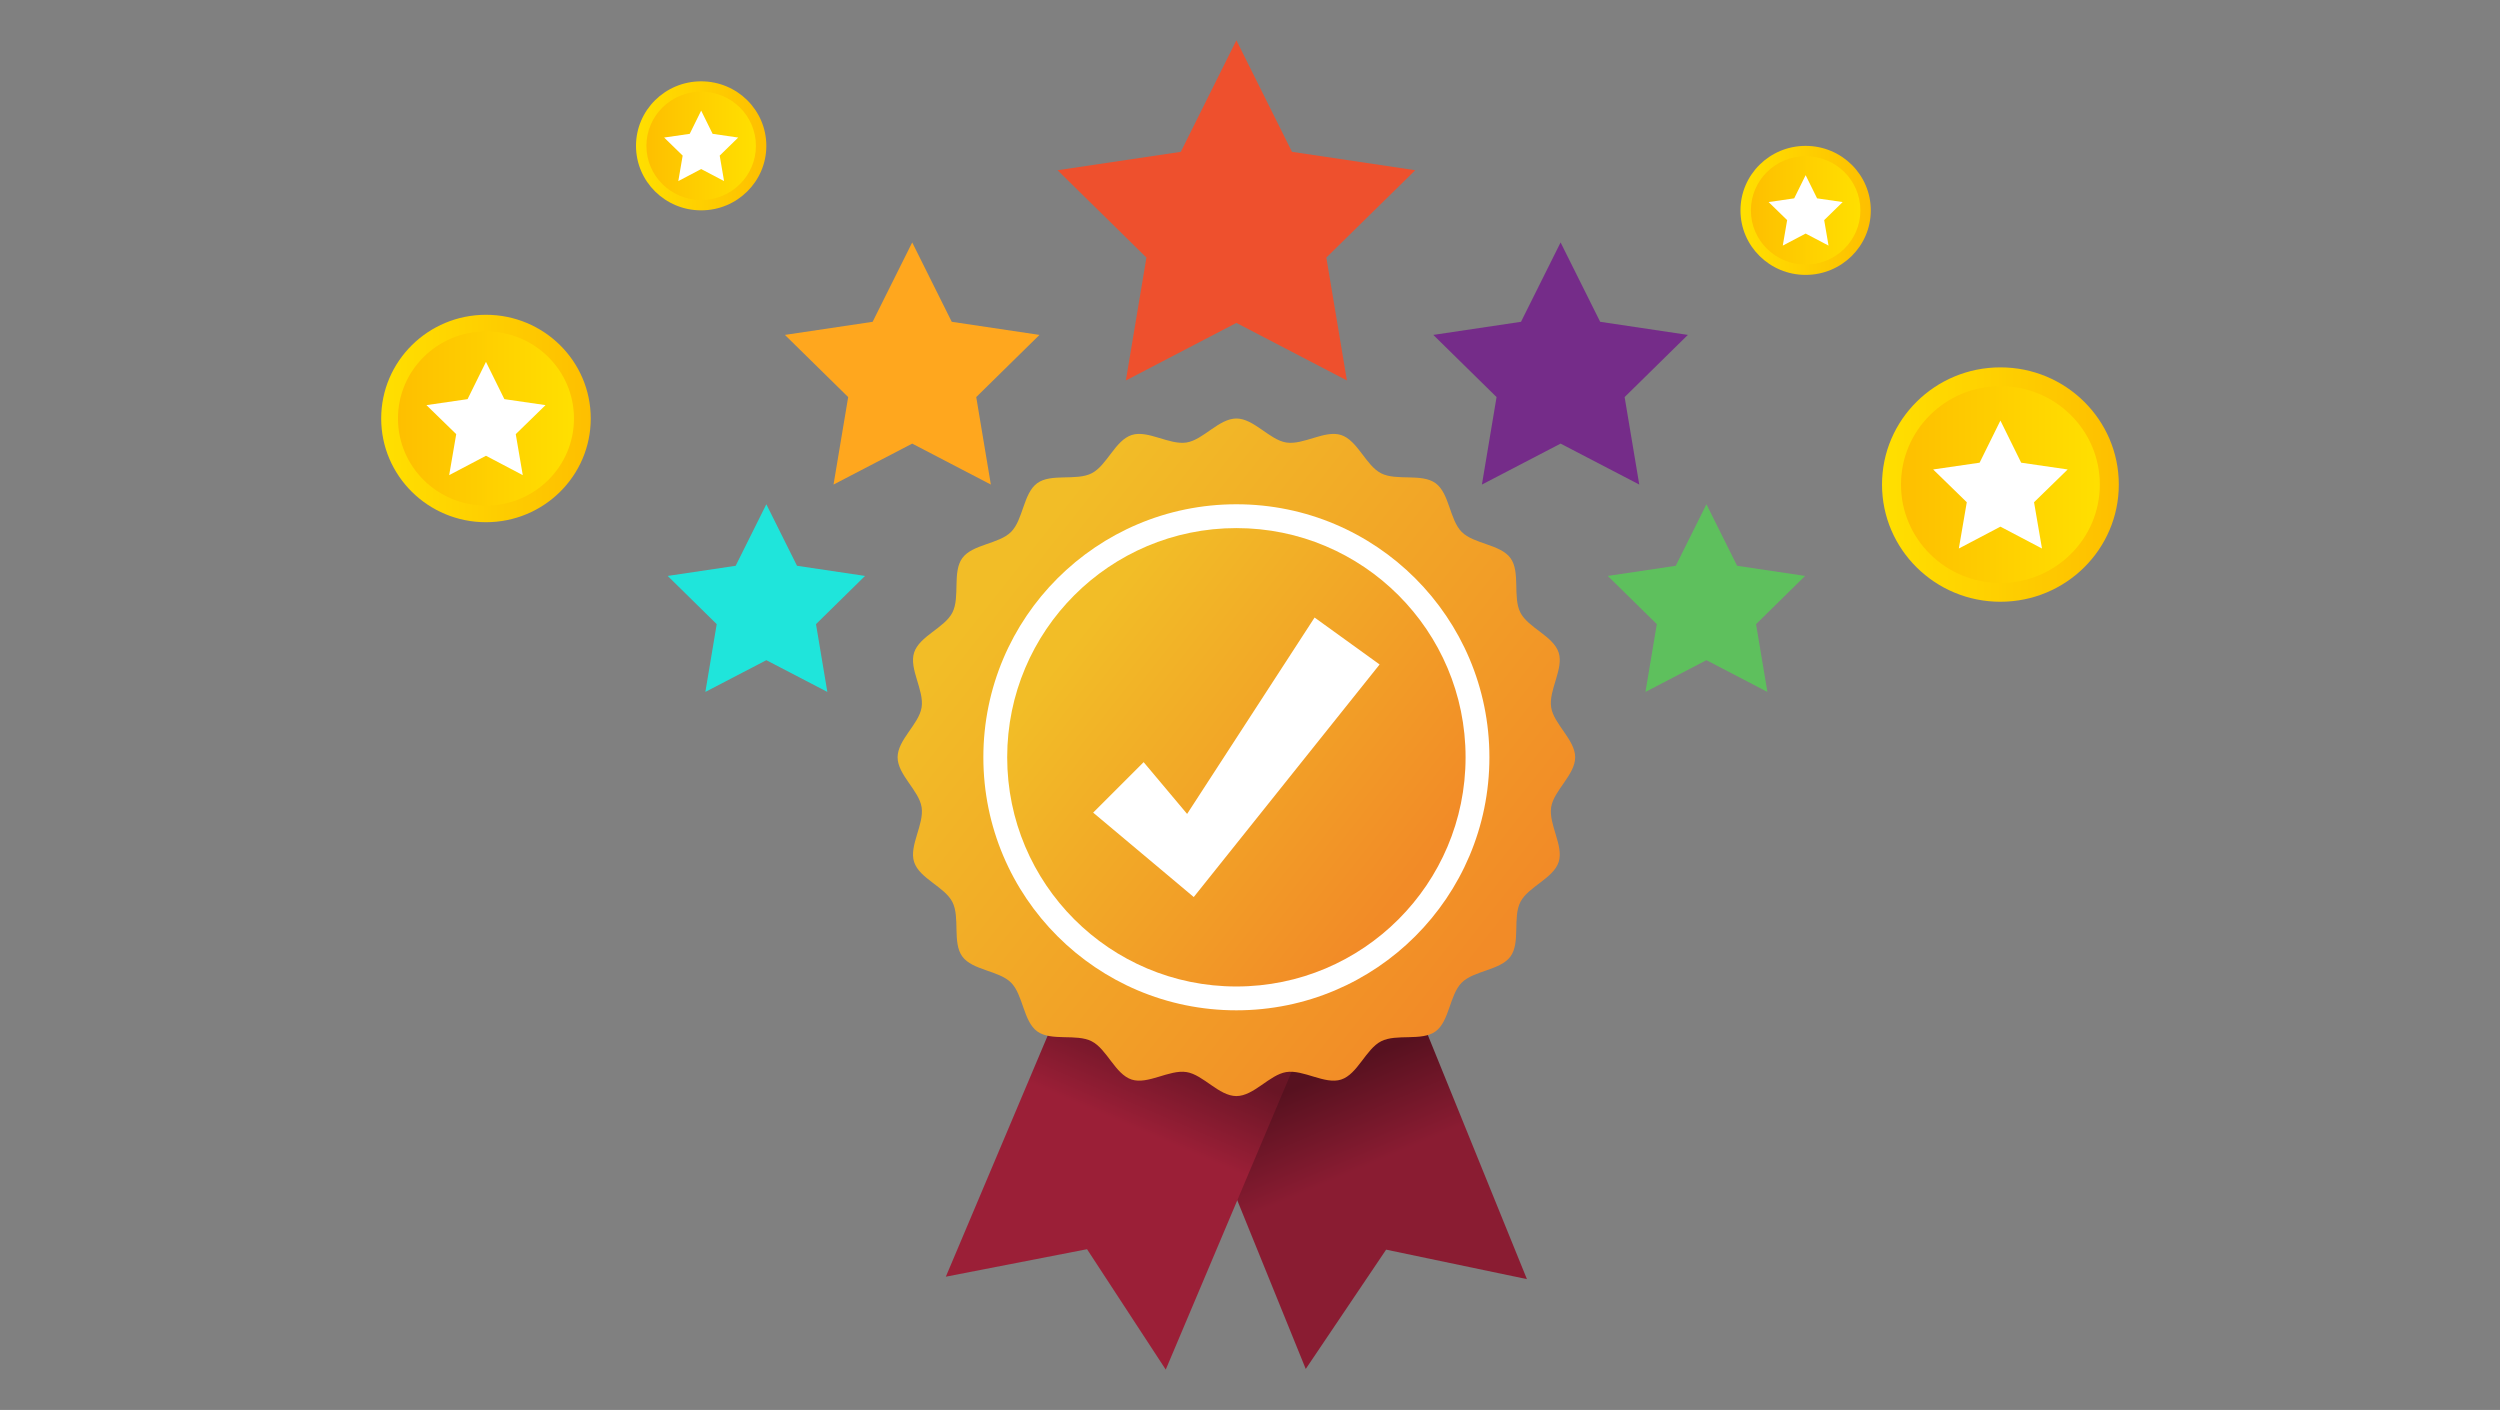
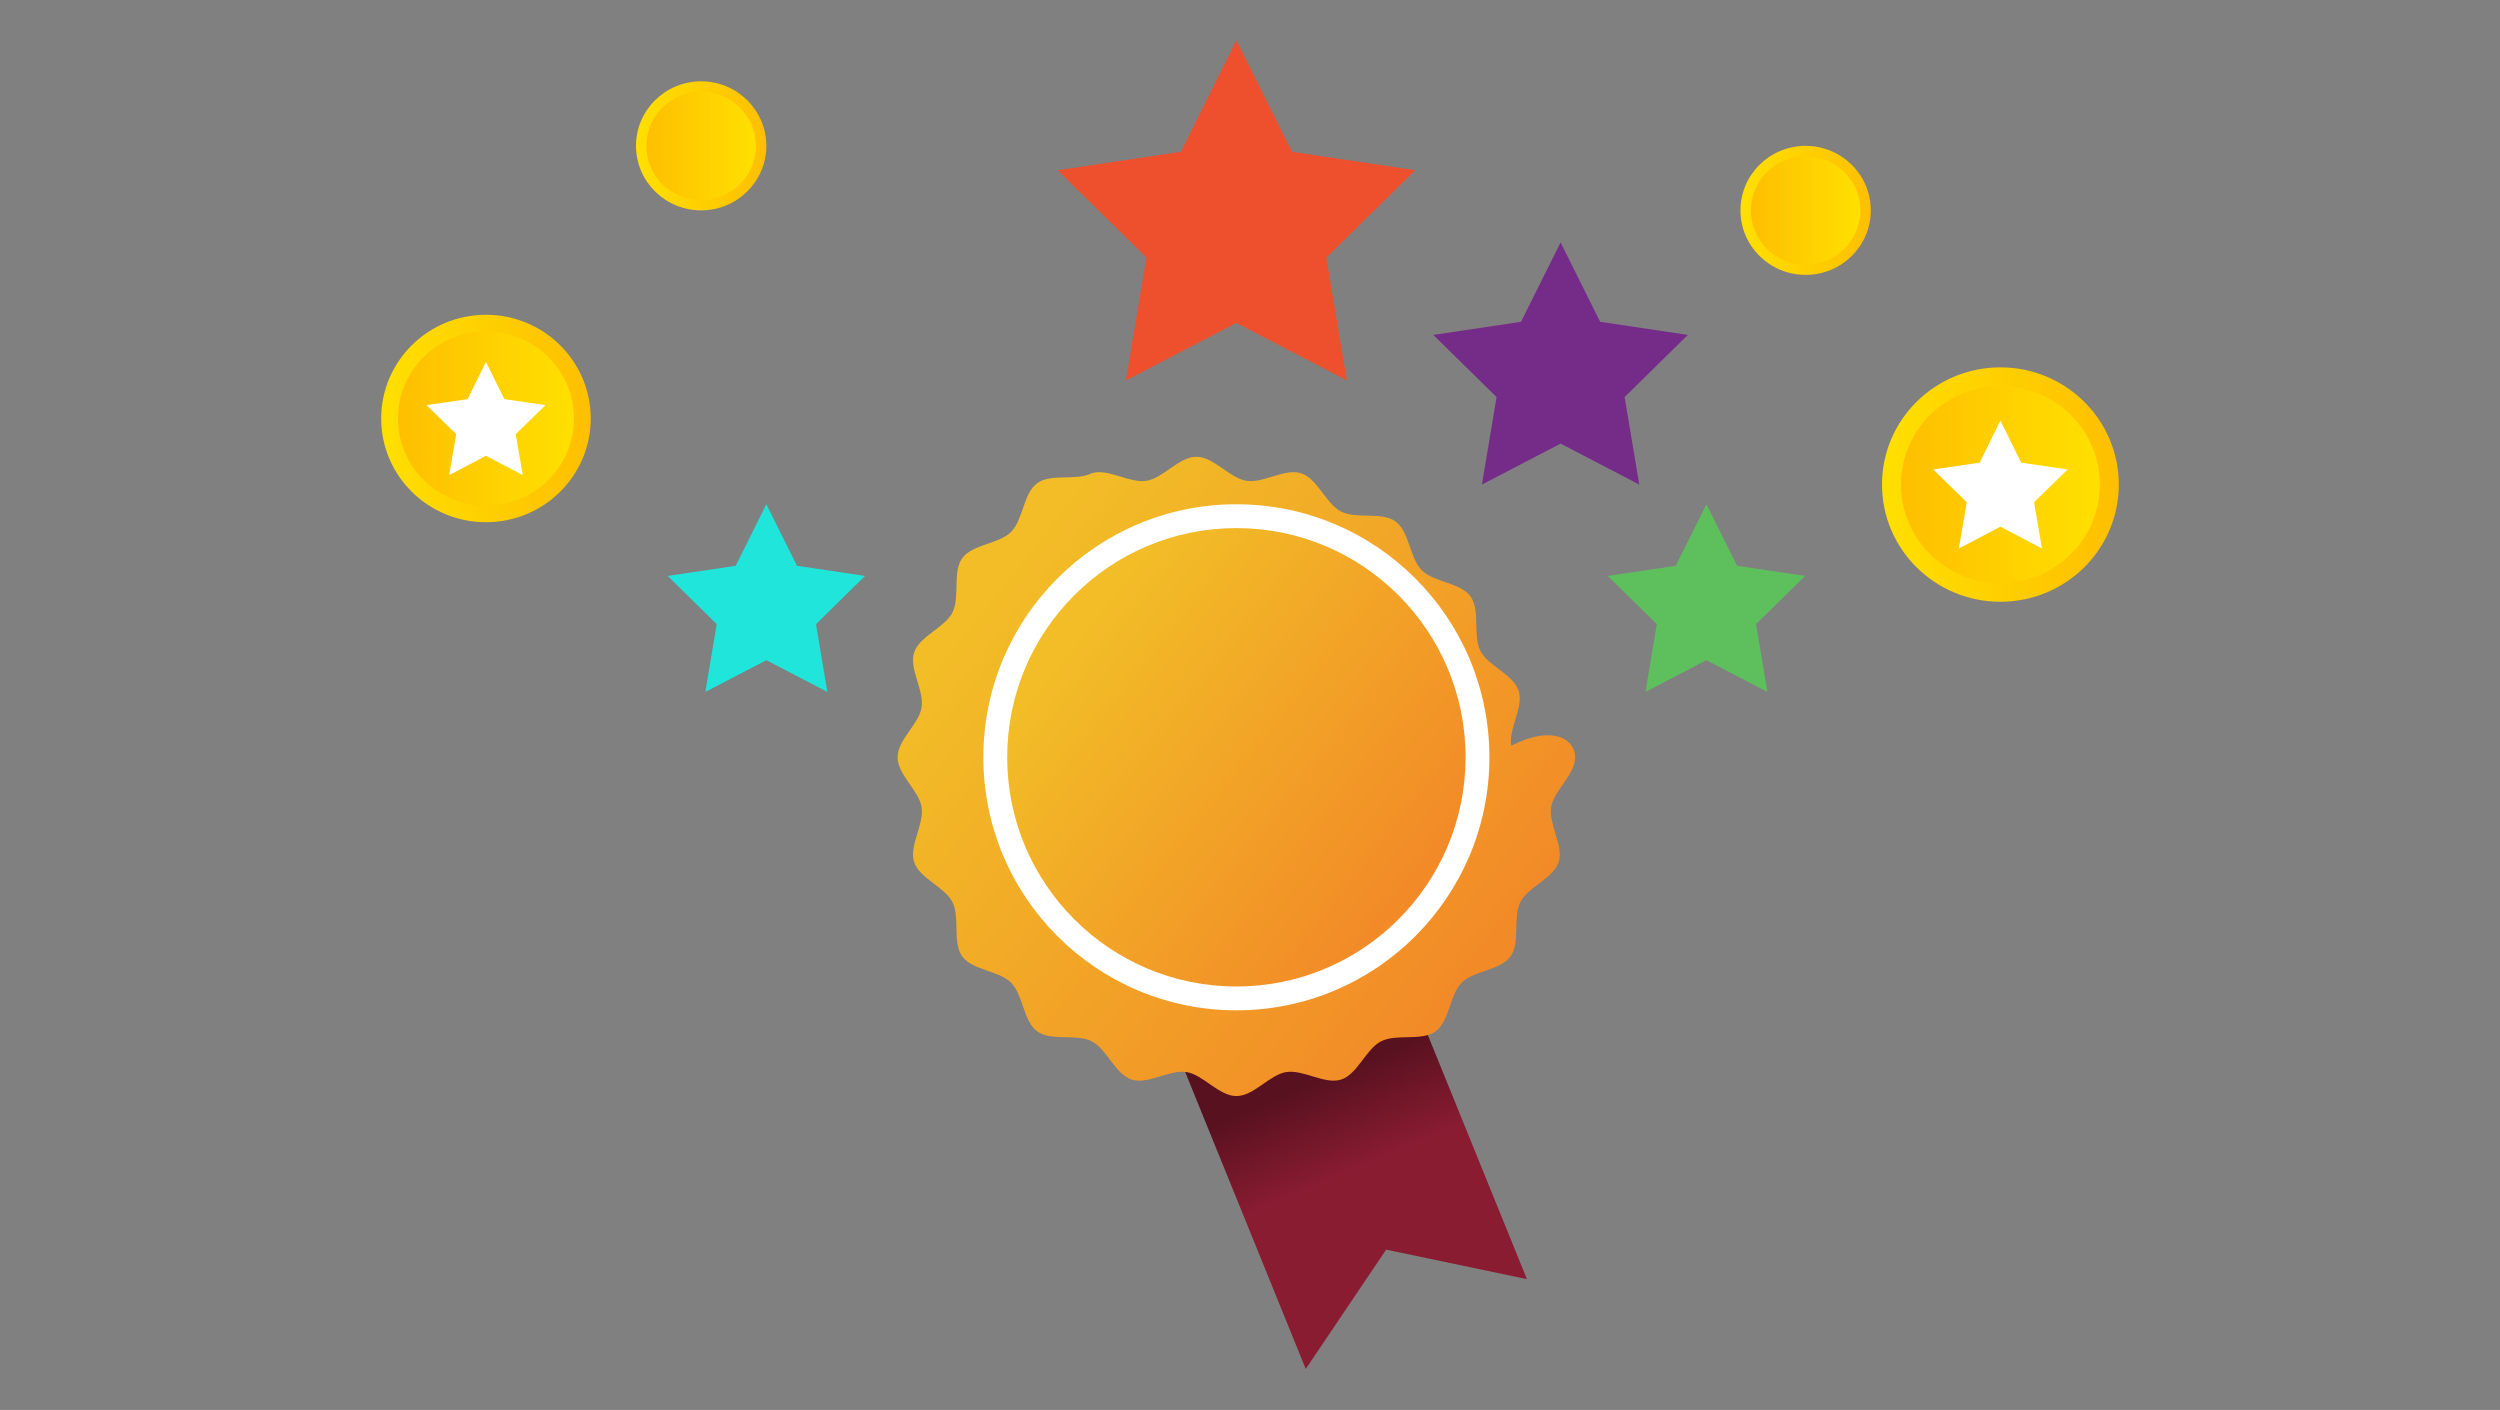
<svg xmlns="http://www.w3.org/2000/svg" version="1.1" id="Layer_1" x="0px" y="0px" viewBox="0 0 727 410" style="enable-background:new 0 0 727 410;" xml:space="preserve">
  <rect x="0" y="0" width="727" height="410" fill="#808080" stroke="none" />
  <style type="text/css"> .st0{fill:#E1EBFD;} .st1{fill:#5EC05D;} .st2{fill:#FFFFFF;} .st3{opacity:0.27;fill:#5EC05D;} .st4{fill:url(#SVGID_1_);} .st5{fill:#A443C4;} .st6{fill:#752C89;} .st7{fill:url(#SVGID_00000010997144924193173280000010503068256751981978_);} .st8{opacity:0.27;} .st9{fill:#F8A23F;} .st10{opacity:0.84;} .st11{fill:url(#SVGID_00000017499283991636683850000003781451818257237377_);} .st12{fill:#FF8A1E;} .st13{fill:#FFA71E;} .st14{opacity:0.71;fill:#FFFFFF;} .st15{fill:#FF8A15;} .st16{opacity:0.93;} .st17{opacity:0.83;} .st18{opacity:0.91;} .st19{fill:url(#SVGID_00000095296875069888159980000007126696346194184340_);} .st20{fill:url(#SVGID_00000158740272632023497780000001031976380786272928_);} .st21{fill:url(#SVGID_00000181772433331546932770000015394415144594783150_);} .st22{fill:url(#SVGID_00000116221281226025645070000008238674706918237855_);} .st23{fill:url(#SVGID_00000142889538222155579930000012037095257173448874_);} .st24{fill:url(#SVGID_00000023256709211325960660000001793603784757225892_);} .st25{fill:url(#SVGID_00000152266082820192965770000006838944608969444754_);} .st26{fill:url(#SVGID_00000080198606849397275250000004974652091066655918_);} .st27{fill:url(#SVGID_00000039844041886430820380000010344373480024198824_);} .st28{fill:url(#SVGID_00000050628151047719215910000017227726171710049439_);} .st29{fill:url(#SVGID_00000160174955760553028490000016163319022757694911_);} .st30{fill:url(#SVGID_00000054233847289270708480000002773046368138925707_);} .st31{fill:url(#SVGID_00000059296060506293024910000014698532570345500079_);} .st32{fill:url(#SVGID_00000170985691182897888640000005226737513748694668_);} .st33{fill:#BDD0FB;} .st34{fill:#7D97F4;} .st35{fill:url(#SVGID_00000031192690240063892670000016165821173617720459_);} .st36{fill:url(#SVGID_00000098926213190658502440000011342005113626769814_);} .st37{fill:url(#SVGID_00000183928728099375006550000009442071090840921003_);} .st38{fill:url(#SVGID_00000159449299282392438280000015491615029638062257_);} .st39{fill:url(#SVGID_00000040568373081445278280000014641755834607848880_);} .st40{fill:url(#SVGID_00000155140682260384339870000010308116883999566482_);} .st41{fill:url(#SVGID_00000139986583701382583800000017243511436311997339_);} .st42{fill:#91B3FA;} .st43{fill:url(#SVGID_00000183953030860897218430000012037557671419348641_);} .st44{fill:url(#SVGID_00000003099739469722667000000008878099338064074385_);} .st45{fill:url(#SVGID_00000000924343793302316820000004159557874949720740_);} .st46{fill:url(#SVGID_00000047753238904684442000000004884227142518174631_);} .st47{fill:url(#SVGID_00000158708769929577282530000004221293571347754369_);} .st48{fill-rule:evenodd;clip-rule:evenodd;fill:#59AAA2;} .st49{fill:#317772;} .st50{fill-rule:evenodd;clip-rule:evenodd;fill:#549E9A;} .st51{fill-rule:evenodd;clip-rule:evenodd;fill:#63BAB3;} .st52{fill-rule:evenodd;clip-rule:evenodd;fill:#B7E4EF;} .st53{fill-rule:evenodd;clip-rule:evenodd;fill:#E1FBFF;} .st54{fill-rule:evenodd;clip-rule:evenodd;fill:#FFD258;} .st55{fill-rule:evenodd;clip-rule:evenodd;fill:#F59B17;} .st56{fill-rule:evenodd;clip-rule:evenodd;fill:#FCAE37;} .st57{fill:#FFD258;} .st58{fill-rule:evenodd;clip-rule:evenodd;fill:#5E80C7;} .st59{fill-rule:evenodd;clip-rule:evenodd;fill:#FFFFFF;} .st60{fill-rule:evenodd;clip-rule:evenodd;fill:#FE5054;} .st61{fill-rule:evenodd;clip-rule:evenodd;fill:#6D86A1;} .st62{fill-rule:evenodd;clip-rule:evenodd;fill:#8FA9C4;} .st63{fill-rule:evenodd;clip-rule:evenodd;fill:#C1D4E8;} .st64{fill:#47477F;} .st65{fill:#B7C2FB;} .st66{fill:#DBDFFF;} .st67{fill:#6252D7;} .st68{fill:none;stroke:#FFFFFF;stroke-width:5.669;stroke-linecap:round;stroke-linejoin:round;stroke-miterlimit:10;} .st69{fill:#0F1E36;} .st70{fill:#EE502D;} .st71{fill:none;stroke:#0F1E36;stroke-width:1.417;stroke-miterlimit:10;} .st72{fill:#F0A28D;} .st73{fill:none;stroke:#0F1E36;stroke-linecap:round;stroke-linejoin:round;stroke-miterlimit:10;} .st74{fill:#FEB8A6;} .st75{fill:url(#SVGID_00000081646191640556676330000008099992418042034846_);} .st76{fill:url(#SVGID_00000118365488620786979920000009135354142601909177_);} .st77{fill:url(#SVGID_00000085951498992736795040000016361936801388802695_);} .st78{fill:url(#SVGID_00000089560271521394915860000013203872217921907372_);} .st79{fill:url(#SVGID_00000160178467805112793890000003274041043128590512_);} .st80{fill:url(#SVGID_00000134235982062551705370000003952756281235246485_);} .st81{fill:url(#SVGID_00000112598906820636712660000018097211123558850987_);} .st82{fill:url(#SVGID_00000094580577390920957290000014111968106480901560_);} .st83{fill:url(#SVGID_00000062913700478449011000000005092078345275429774_);} .st84{fill:url(#SVGID_00000166639795356468553780000002826291697500011710_);} .st85{fill:url(#SVGID_00000019677286245003122330000007063916360238772922_);} .st86{fill:url(#SVGID_00000075883550686529428830000004369562197123174317_);} .st87{fill:url(#SVGID_00000075121080972383056380000013536058973852229024_);} .st88{fill:url(#SVGID_00000134237087537426887390000009461392967907552935_);} .st89{fill:#EA8500;} .st90{opacity:0.78;fill:#FFFFFF;} .st91{fill:#8E39AA;} .st92{fill:#B71A00;} .st93{fill-rule:evenodd;clip-rule:evenodd;fill:#EE502D;} .st94{fill:#049B00;} .st95{fill:#652082;} .st96{fill-rule:evenodd;clip-rule:evenodd;fill:#FFC795;} .st97{fill-rule:evenodd;clip-rule:evenodd;fill:#EEA87E;} .st98{fill-rule:evenodd;clip-rule:evenodd;fill:#3A505B;} .st99{fill-rule:evenodd;clip-rule:evenodd;fill:#E69468;} .st100{fill:#944C38;} .st101{fill-rule:evenodd;clip-rule:evenodd;fill:#944C38;} .st102{fill-rule:evenodd;clip-rule:evenodd;fill:#4B75BA;} .st103{fill-rule:evenodd;clip-rule:evenodd;fill:#47477F;} .st104{fill-rule:evenodd;clip-rule:evenodd;fill:#D9E8F7;} .st105{fill-rule:evenodd;clip-rule:evenodd;fill:#555586;} .st106{fill-rule:evenodd;clip-rule:evenodd;fill:#F2F9FF;} .st107{fill-rule:evenodd;clip-rule:evenodd;fill:#FFAECF;} .st108{fill-rule:evenodd;clip-rule:evenodd;fill:#FFC0D8;} .st109{fill-rule:evenodd;clip-rule:evenodd;fill:#7C3B2C;} .st110{fill:#8DC3C9;} .st111{fill:#FFAD6C;} .st112{fill:#FD9F60;} .st113{fill-rule:evenodd;clip-rule:evenodd;fill:#F48C50;} .st114{fill:#F48C50;} .st115{fill-rule:evenodd;clip-rule:evenodd;fill:#8DC3C9;} .st116{fill:#EEA87E;} .st117{fill:#1FE5DB;} .st118{fill:url(#SVGID_00000096739762289479782140000007887527381166654621_);} .st119{fill:url(#SVGID_00000112610137406202574320000014666108343991599028_);} .st120{fill:url(#SVGID_00000007409071822791072530000010878908905313523341_);} .st121{fill:url(#SVGID_00000068666385887697803460000000123003187879798695_);} .st122{fill:url(#SVGID_00000165912746647609000040000011873841813999478449_);} .st123{fill:url(#SVGID_00000007425040849863479500000010521466980796592812_);} .st124{fill:url(#SVGID_00000131330963006464628650000000427059052479121803_);} .st125{fill:url(#SVGID_00000075885177533250347620000015540173590761134999_);} .st126{fill:url(#SVGID_00000012459905710162083620000015198435411674053531_);} .st127{fill:url(#SVGID_00000176738556630796251750000008671155221559791509_);} .st128{fill:url(#SVGID_00000183945909178109841680000006832465246650512781_);} .st129{fill:url(#SVGID_00000181080072302754412500000000097721342713071291_);} .st130{fill:#E8EBF3;} .st131{fill:#B3B3B3;} .st132{fill:#253044;} .st133{fill:#FE3C2F;} .st134{fill:#B63025;} .st135{fill:#DDA525;} .st136{fill:#FFC628;} .st137{fill:#FFC538;} .st138{opacity:0.4;fill:#808080;} .st139{fill:#F2B79E;} .st140{fill:#1F212F;} .st141{fill:#2B2E3F;} .st142{fill:#4592EE;} .st143{fill:#021927;} .st144{fill:#EF907C;} .st145{opacity:0.3;fill:#666666;} .st146{fill:none;} .st147{fill:#C2C2C2;} .st148{fill:#A5A5A5;} .st149{fill:#3F3D3E;} .st150{fill:#F70F3D;} .st151{fill:#353535;} .st152{opacity:0.5;} .st153{fill:#808080;} .st154{fill:#524E4F;} .st155{fill:#4D71A8;} .st156{opacity:0.4;fill:#4592EE;} .st157{fill:#F29191;} .st158{fill:#E3AA27;} .st159{fill:#101010;} .st160{opacity:0.5;fill:#808080;} .st161{fill:#312732;} .st162{fill:#1A1A1A;} .st163{fill:#FFBD29;} .st164{fill:#00ABFB;} .st165{fill:#98BBDE;} .st166{fill:#FFE8A8;} .st167{fill:#E0C9BA;} .st168{fill:#DCA152;} .st169{fill:#6B0C93;} .st170{fill:#C47C26;} .st171{fill:#DCE5EF;} .st172{fill:#591C3D;} .st173{fill:#420F2C;} .st174{fill:#F2E5DC;} .st175{fill:#E0654A;} .st176{fill:#7A3457;} .st177{fill:#EF9D7F;} .st178{fill:#FCA800;} .st179{fill:#7300A3;} .st180{fill:#E2876A;} .st181{fill:#6FA0E8;} .st182{fill:#377DD1;} .st183{fill:#4A1651;} .st184{fill:#D87F64;} .st185{opacity:0.3;fill:#FFFFFF;} .st186{opacity:0.38;fill:#FFFFFF;} </style>
  <g>
    <g>
      <g>
        <polygon class="st70" points="359.54,11.72 375.71,44.15 411.55,49.5 385.7,74.9 391.68,110.64 359.54,93.9 327.4,110.64 333.38,74.9 307.54,49.5 343.38,44.15 " />
-         <polygon class="st13" points="265.27,70.5 276.77,93.58 302.28,97.39 283.89,115.47 288.14,140.91 265.27,129 242.39,140.91 246.65,115.47 228.25,97.39 253.76,93.58 " />
        <polygon class="st117" points="222.85,146.64 231.77,164.53 251.55,167.48 237.29,181.5 240.59,201.21 222.85,191.98 205.12,201.21 208.42,181.5 194.16,167.48 213.93,164.53 " />
        <polygon class="st6" points="453.82,70.5 442.31,93.58 416.8,97.39 435.2,115.47 430.94,140.91 453.82,129 476.7,140.91 472.44,115.47 490.83,97.39 465.33,93.58 " />
        <polygon class="st1" points="496.23,146.64 487.31,164.53 467.54,167.48 481.8,181.5 478.5,201.21 496.23,191.98 513.96,201.21 510.66,181.5 524.92,167.48 505.15,164.53 " />
      </g>
      <g>
        <linearGradient id="SVGID_1_" gradientUnits="userSpaceOnUse" x1="382.426" y1="313.814" x2="416.824" y2="394.517">
          <stop offset="0" style="stop-color:#57111F" />
          <stop offset="0.334" style="stop-color:#8A1C32" />
        </linearGradient>
        <polygon class="st4" points="407.55,282.12 444.03,371.97 403,363.38 403.14,363.32 379.71,398.09 343.23,308.23 " />
        <linearGradient id="SVGID_00000003103969939389770720000015891681277416845241_" gradientUnits="userSpaceOnUse" x1="341.187" y1="304.513" x2="310.179" y2="376.699">
          <stop offset="0" style="stop-color:#691525" />
          <stop offset="0.334" style="stop-color:#9B1F37" />
        </linearGradient>
-         <polygon style="fill:url(#SVGID_00000003103969939389770720000015891681277416845241_);" points="376.75,308.95 339,398.28 316.06,363.19 316.2,363.25 275.05,371.26 312.79,281.93 " />
        <linearGradient id="SVGID_00000169543441914066101030000009137363549204874402_" gradientUnits="userSpaceOnUse" x1="292.238" y1="167.097" x2="431.153" y2="276.74">
          <stop offset="0" style="stop-color:#F2BD27" />
          <stop offset="1" style="stop-color:#F28B27" />
        </linearGradient>
-         <path style="fill:url(#SVGID_00000169543441914066101030000009137363549204874402_);" d="M458.06,220.22 c0,5.09-6.21,9.63-6.98,14.5c-0.79,5,3.71,11.23,2.18,15.95c-1.56,4.8-8.87,7.19-11.13,11.63c-2.29,4.48,0.06,11.8-2.88,15.84 c-2.95,4.05-10.64,4.08-14.18,7.61c-3.54,3.54-3.56,11.23-7.61,14.18c-4.03,2.94-11.36,0.59-15.84,2.88 c-4.43,2.26-6.83,9.58-11.63,11.13c-4.71,1.53-10.94-2.97-15.95-2.18c-4.87,0.77-9.42,6.98-14.5,6.98 c-5.09,0-9.63-6.21-14.5-6.98c-5-0.79-11.23,3.71-15.95,2.18c-4.8-1.56-7.19-8.87-11.63-11.13c-4.48-2.29-11.8,0.06-15.84-2.88 c-4.05-2.95-4.08-10.64-7.61-14.18c-3.54-3.54-11.23-3.56-14.18-7.61c-2.94-4.03-0.59-11.36-2.88-15.84 c-2.26-4.43-9.58-6.83-11.13-11.63c-1.53-4.71,2.97-10.94,2.18-15.95c-0.77-4.87-6.98-9.42-6.98-14.5c0-5.09,6.21-9.63,6.98-14.5 c0.79-5-3.71-11.23-2.18-15.95c1.56-4.8,8.87-7.19,11.13-11.63c2.29-4.48-0.06-11.8,2.88-15.84c2.95-4.05,10.64-4.08,14.18-7.61 c3.54-3.54,3.56-11.23,7.61-14.18c4.03-2.94,11.36-0.59,15.84-2.88c4.43-2.26,6.83-9.58,11.63-11.13 c4.71-1.53,10.94,2.97,15.95,2.18c4.87-0.77,9.42-6.98,14.5-6.98s9.63,6.21,14.5,6.98c5,0.79,11.23-3.71,15.95-2.18 c4.8,1.56,7.19,8.87,11.63,11.13c4.48,2.29,11.8-0.06,15.84,2.88c4.05,2.95,4.08,10.64,7.61,14.18 c3.54,3.54,11.23,3.56,14.18,7.61c2.94,4.03,0.59,11.36,2.88,15.84c2.26,4.43,9.58,6.83,11.13,11.63 c1.53,4.71-2.97,10.94-2.18,15.95C451.85,210.59,458.06,215.13,458.06,220.22z" />
+         <path style="fill:url(#SVGID_00000169543441914066101030000009137363549204874402_);" d="M458.06,220.22 c0,5.09-6.21,9.63-6.98,14.5c-0.79,5,3.71,11.23,2.18,15.95c-1.56,4.8-8.87,7.19-11.13,11.63c-2.29,4.48,0.06,11.8-2.88,15.84 c-2.95,4.05-10.64,4.08-14.18,7.61c-3.54,3.54-3.56,11.23-7.61,14.18c-4.03,2.94-11.36,0.59-15.84,2.88 c-4.43,2.26-6.83,9.58-11.63,11.13c-4.71,1.53-10.94-2.97-15.95-2.18c-4.87,0.77-9.42,6.98-14.5,6.98 c-5.09,0-9.63-6.21-14.5-6.98c-5-0.79-11.23,3.71-15.95,2.18c-4.8-1.56-7.19-8.87-11.63-11.13c-4.48-2.29-11.8,0.06-15.84-2.88 c-4.05-2.95-4.08-10.64-7.61-14.18c-3.54-3.54-11.23-3.56-14.18-7.61c-2.94-4.03-0.59-11.36-2.88-15.84 c-2.26-4.43-9.58-6.83-11.13-11.63c-1.53-4.71,2.97-10.94,2.18-15.95c-0.77-4.87-6.98-9.42-6.98-14.5c0-5.09,6.21-9.63,6.98-14.5 c0.79-5-3.71-11.23-2.18-15.95c1.56-4.8,8.87-7.19,11.13-11.63c2.29-4.48-0.06-11.8,2.88-15.84c2.95-4.05,10.64-4.08,14.18-7.61 c3.54-3.54,3.56-11.23,7.61-14.18c4.03-2.94,11.36-0.59,15.84-2.88c4.71-1.53,10.94,2.97,15.95,2.18c4.87-0.77,9.42-6.98,14.5-6.98s9.63,6.21,14.5,6.98c5,0.79,11.23-3.71,15.95-2.18 c4.8,1.56,7.19,8.87,11.63,11.13c4.48,2.29,11.8-0.06,15.84,2.88c4.05,2.95,4.08,10.64,7.61,14.18 c3.54,3.54,11.23,3.56,14.18,7.61c2.94,4.03,0.59,11.36,2.88,15.84c2.26,4.43,9.58,6.83,11.13,11.63 c1.53,4.71-2.97,10.94-2.18,15.95C451.85,210.59,458.06,215.13,458.06,220.22z" />
        <circle class="st2" cx="359.54" cy="220.22" r="73.58" />
        <linearGradient id="SVGID_00000081637494152604575570000015556612356759712422_" gradientUnits="userSpaceOnUse" x1="313.974" y1="184.253" x2="408.026" y2="258.487">
          <stop offset="0" style="stop-color:#F2BD27" />
          <stop offset="1" style="stop-color:#F28B27" />
        </linearGradient>
        <circle style="fill:url(#SVGID_00000081637494152604575570000015556612356759712422_);" cx="359.54" cy="220.22" r="66.65" />
-         <polygon class="st2" points="401.19,193.23 352.36,254.33 347.14,260.86 340.5,255.28 317.89,236.31 332.57,221.63 345.21,236.69 382.28,179.58 " />
      </g>
    </g>
    <g>
      <g>
        <linearGradient id="SVGID_00000055695910760804812850000011254060707029209017_" gradientUnits="userSpaceOnUse" x1="506.128" y1="61.178" x2="544.034" y2="61.178">
          <stop offset="0.016" style="stop-color:#FFDF00" />
          <stop offset="1" style="stop-color:#FEBF00" />
        </linearGradient>
        <ellipse style="fill:url(#SVGID_00000055695910760804812850000011254060707029209017_);" cx="525.08" cy="61.18" rx="18.95" ry="18.76" />
        <linearGradient id="SVGID_00000020362028926367457380000017429659629361719984_" gradientUnits="userSpaceOnUse" x1="509.163" y1="61.178" x2="541" y2="61.178">
          <stop offset="5.051200e-04" style="stop-color:#FEBF00" />
          <stop offset="0.984" style="stop-color:#FFDF00" />
        </linearGradient>
        <ellipse style="fill:url(#SVGID_00000020362028926367457380000017429659629361719984_);" cx="525.08" cy="61.18" rx="15.92" ry="15.76" />
      </g>
-       <polygon class="st2" points="525.08,50.94 528.41,57.68 535.85,58.76 530.47,64.01 531.74,71.42 525.08,67.92 518.43,71.42 519.7,64.01 514.31,58.76 521.75,57.68 " />
    </g>
    <g>
      <g>
        <linearGradient id="SVGID_00000125577469446928916740000004416753485351090588_" gradientUnits="userSpaceOnUse" x1="184.948" y1="42.414" x2="222.855" y2="42.414">
          <stop offset="0.016" style="stop-color:#FFDF00" />
          <stop offset="1" style="stop-color:#FEBF00" />
        </linearGradient>
        <ellipse style="fill:url(#SVGID_00000125577469446928916740000004416753485351090588_);" cx="203.9" cy="42.41" rx="18.95" ry="18.76" />
        <linearGradient id="SVGID_00000004510679733378572370000016758589537155959450_" gradientUnits="userSpaceOnUse" x1="187.983" y1="42.414" x2="219.82" y2="42.414">
          <stop offset="5.051200e-04" style="stop-color:#FEBF00" />
          <stop offset="0.984" style="stop-color:#FFDF00" />
        </linearGradient>
        <ellipse style="fill:url(#SVGID_00000004510679733378572370000016758589537155959450_);" cx="203.9" cy="42.41" rx="15.92" ry="15.76" />
      </g>
-       <polygon class="st2" points="203.9,32.17 207.23,38.92 214.67,40 209.29,45.25 210.56,52.66 203.9,49.16 197.25,52.66 198.52,45.25 193.13,40 200.57,38.92 " />
    </g>
    <g>
      <g>
        <linearGradient id="SVGID_00000089553023961088763730000005968286989177359000_" gradientUnits="userSpaceOnUse" x1="547.294" y1="140.907" x2="616.145" y2="140.907">
          <stop offset="0.016" style="stop-color:#FFDF00" />
          <stop offset="1" style="stop-color:#FEBF00" />
        </linearGradient>
        <ellipse style="fill:url(#SVGID_00000089553023961088763730000005968286989177359000_);" cx="581.72" cy="140.91" rx="34.43" ry="34.08" />
        <linearGradient id="SVGID_00000062172835025928816760000015411775736441461640_" gradientUnits="userSpaceOnUse" x1="552.806" y1="140.907" x2="610.632" y2="140.907">
          <stop offset="5.051200e-04" style="stop-color:#FEBF00" />
          <stop offset="0.984" style="stop-color:#FFDF00" />
        </linearGradient>
        <ellipse style="fill:url(#SVGID_00000062172835025928816760000015411775736441461640_);" cx="581.72" cy="140.91" rx="28.91" ry="28.62" />
      </g>
      <polygon class="st2" points="581.72,122.3 587.76,134.55 601.28,136.52 591.5,146.05 593.81,159.51 581.72,153.15 569.63,159.51 571.94,146.05 562.16,136.52 575.67,134.55 " />
    </g>
    <g>
      <g>
        <linearGradient id="SVGID_00000001638553862456652170000017896139951657944242_" gradientUnits="userSpaceOnUse" x1="110.855" y1="121.7" x2="171.792" y2="121.7">
          <stop offset="0.016" style="stop-color:#FFDF00" />
          <stop offset="1" style="stop-color:#FEBF00" />
        </linearGradient>
        <ellipse style="fill:url(#SVGID_00000001638553862456652170000017896139951657944242_);" cx="141.32" cy="121.7" rx="30.47" ry="30.16" />
        <linearGradient id="SVGID_00000011022949799517689690000007396189958511479197_" gradientUnits="userSpaceOnUse" x1="115.734" y1="121.7" x2="166.913" y2="121.7">
          <stop offset="5.051200e-04" style="stop-color:#FEBF00" />
          <stop offset="0.984" style="stop-color:#FFDF00" />
        </linearGradient>
        <ellipse style="fill:url(#SVGID_00000011022949799517689690000007396189958511479197_);" cx="141.32" cy="121.7" rx="25.59" ry="25.33" />
      </g>
      <polygon class="st2" points="141.32,105.23 146.67,116.07 158.64,117.81 149.98,126.25 152.02,138.17 141.32,132.54 130.62,138.17 132.67,126.25 124.01,117.81 135.97,116.07 " />
    </g>
  </g>
</svg>